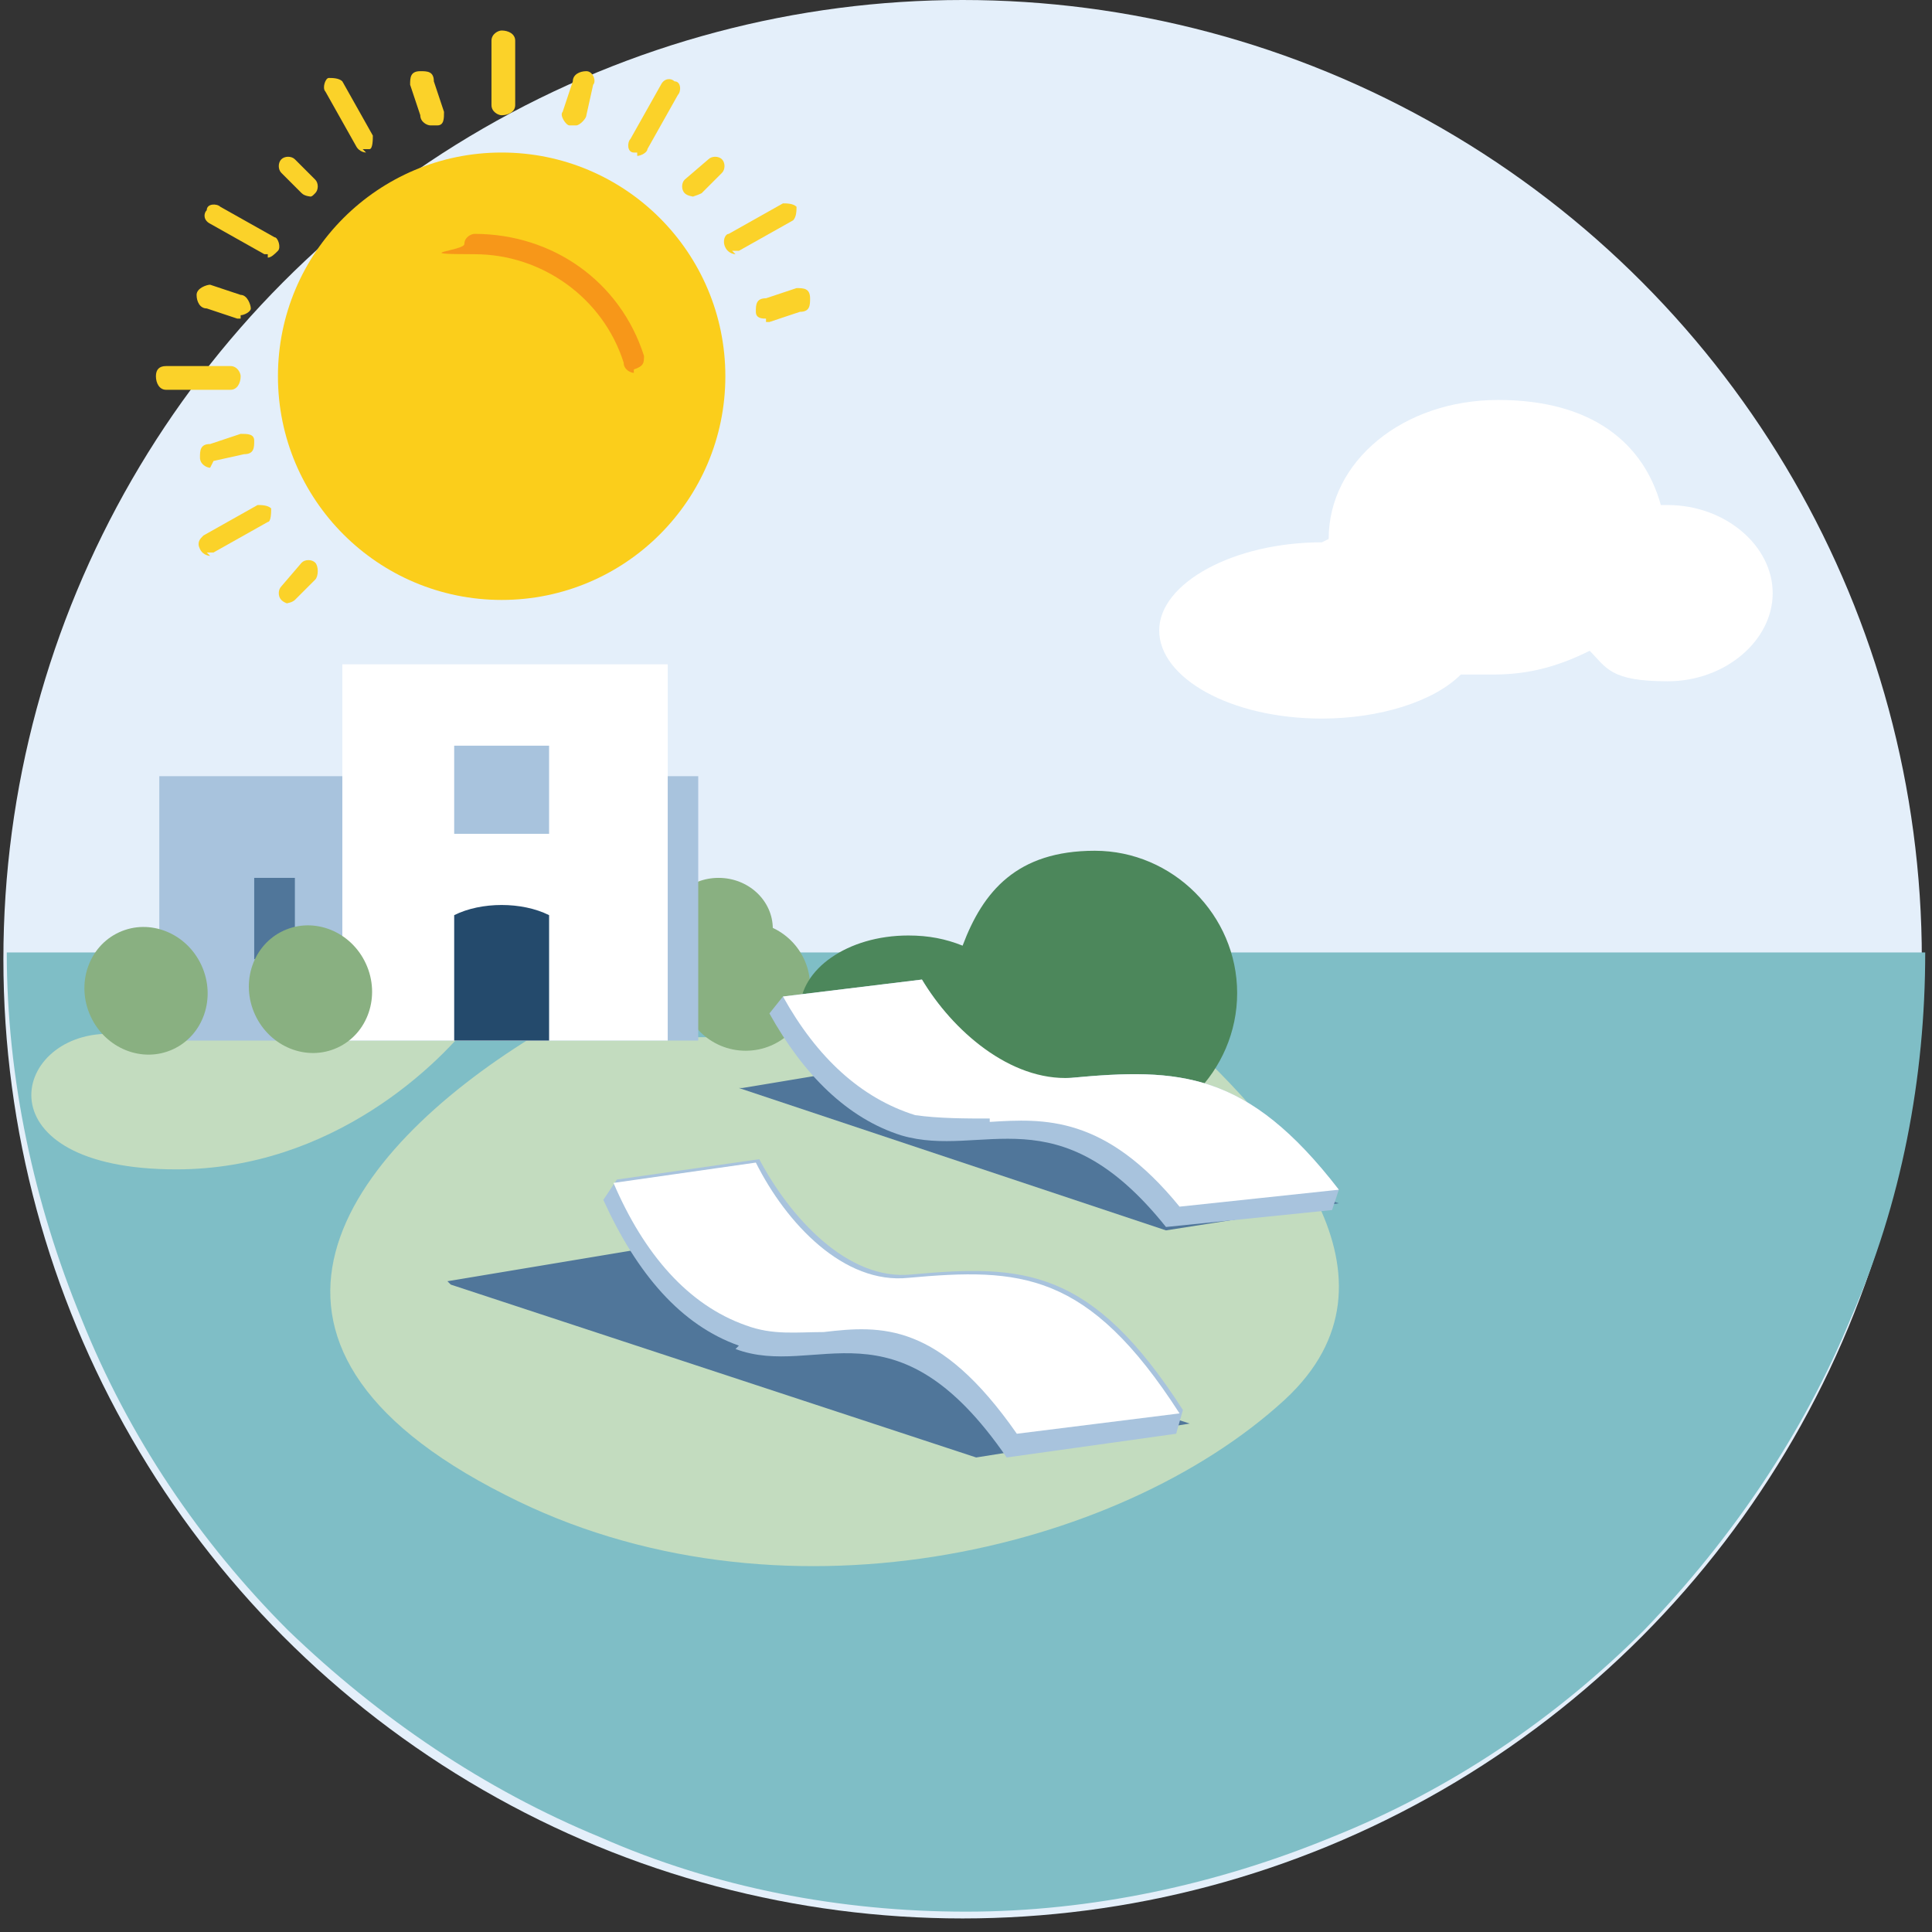
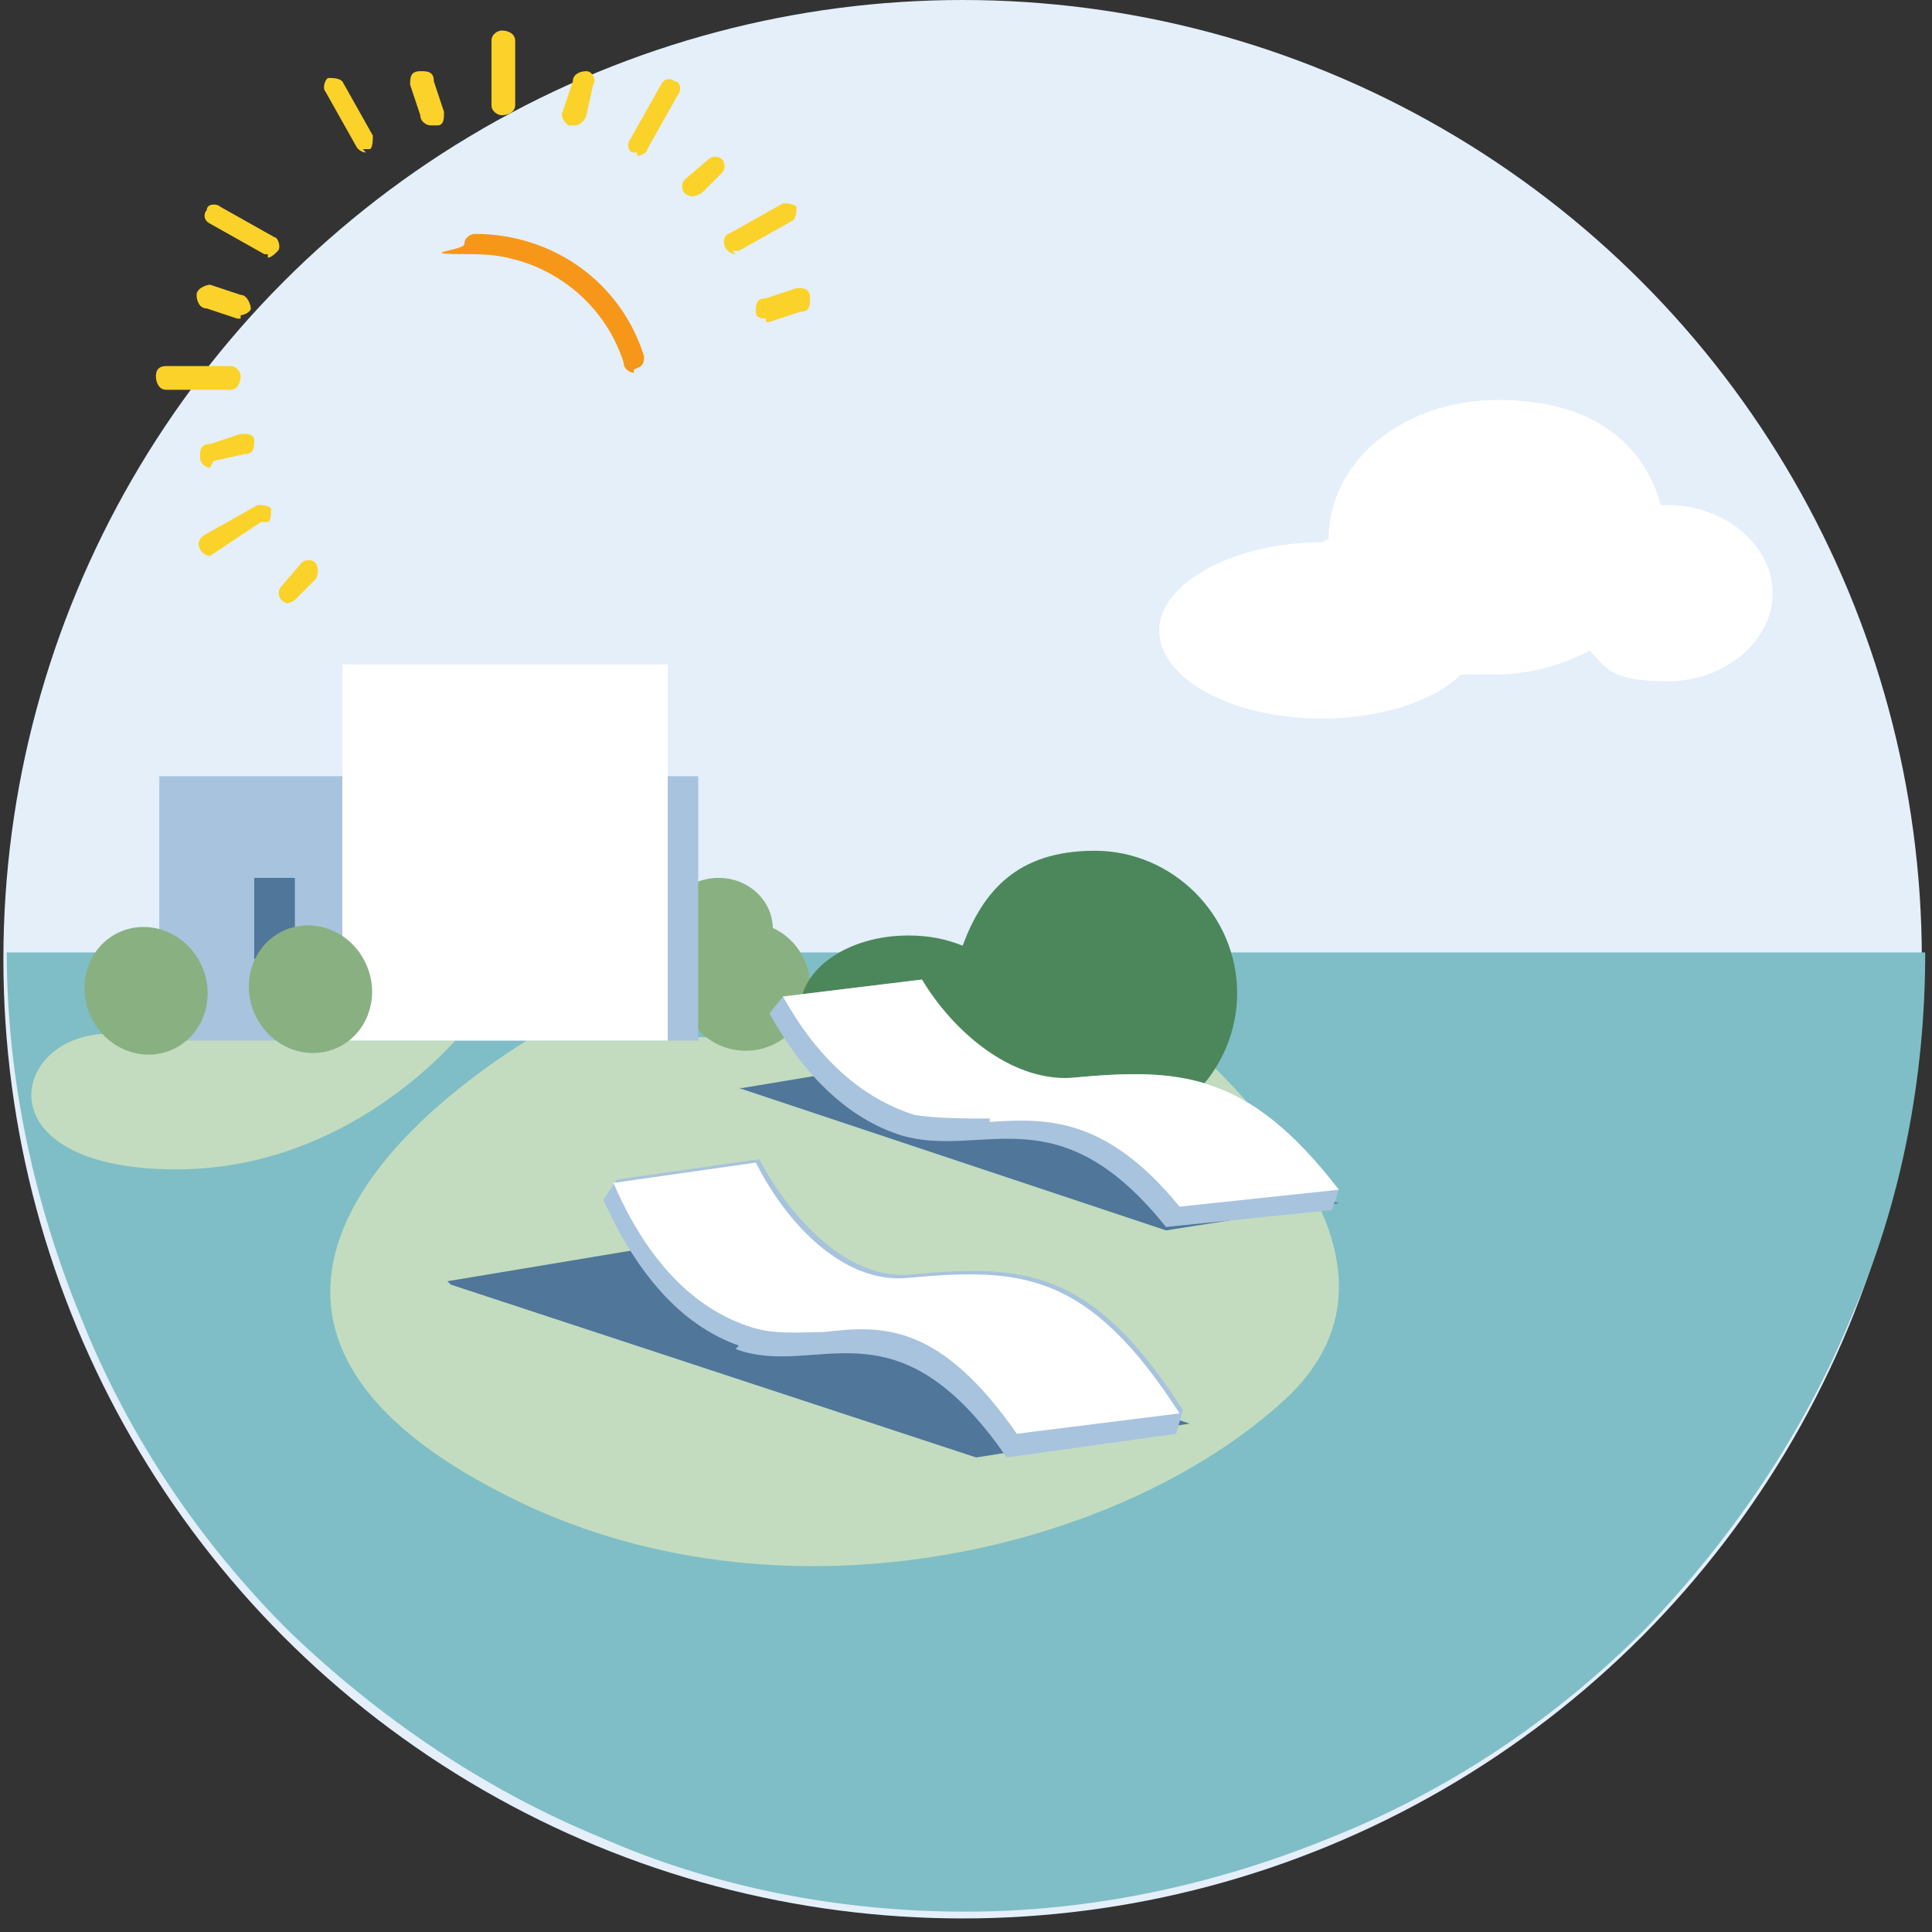
<svg xmlns="http://www.w3.org/2000/svg" id="Layer_1" width="57" height="57" version="1.1" viewBox="0 0 57 57">
  <rect x="0" y="0" width="57" height="57" fill="#333333" stroke="none" />
  <defs>
    <style>
      .st0 {
        fill: #4c875b;
      }

      .st0, .st1, .st2, .st3 {
        fill-rule: evenodd;
      }

      .st4 {
        fill: #89b081;
      }

      .st5, .st1 {
        fill: #fff;
      }

      .st6 {
        fill: #fbce1b;
      }

      .st7 {
        fill: none;
      }

      .st8 {
        fill: #e4effa;
      }

      .st2 {
        fill: #f79719;
      }

      .st9 {
        fill: #50769a;
      }

      .st10 {
        fill: #a8c3dd;
      }

      .st11 {
        fill: #244a6c;
      }

      .st3 {
        fill: #fbd229;
      }

      .st12 {
        fill: #7fbec6;
      }

      .st13 {
        fill: #c3dcbf;
      }
    </style>
  </defs>
  <circle class="st8" cx="28.4" cy="28.3" r="28.3" />
  <path class="st12" d="M56.8,28.1c0,3.7-.7,7.4-2.2,10.8-1.4,3.4-3.5,6.5-6.1,9.2-2.6,2.6-5.7,4.7-9.2,6.1-3.4,1.4-7.1,2.2-10.8,2.2s-7.4-.7-10.8-2.2c-3.4-1.4-6.5-3.5-9.2-6.1-2.6-2.6-4.7-5.7-6.1-9.2-1.4-3.4-2.2-7.1-2.2-10.8h56.5Z" />
  <path class="st5" d="M39.2,15.9h0c0-2.3,2.2-4.1,5-4.1s4.3,1.3,4.8,3.1c0,0,.2,0,.2,0,1.7,0,3.1,1.2,3.1,2.6s-1.4,2.6-3.1,2.6-1.8-.4-2.3-.9c-.8.4-1.7.7-2.8.7s-.7,0-1,0c-.8.8-2.4,1.3-4.1,1.3-2.7,0-4.8-1.2-4.8-2.6s2.2-2.6,4.8-2.6h0Z" />
  <path class="st13" d="M34.9,30.6c2.8,2.6,6.9,7.1,3,10.7-4.9,4.5-15,6.9-23,2.8-8.9-4.5-4.7-10.1.8-13.5h19.2Z" />
  <path class="st13" d="M14.1,29.9c-1.1,1.5-4.3,4.6-8.9,4.6-5.8,0-4.9-4-2-4h6.1l3.8-.6h1Z" />
  <ellipse class="st4" cx="22" cy="29.1" rx="1.9" ry="1.9" />
  <ellipse class="st4" cx="21.2" cy="27.4" rx="1.6" ry="1.5" />
  <rect class="st10" x="4.7" y="22.9" width="15.9" height="7.8" />
  <ellipse class="st4" cx="4.3" cy="29.2" rx="1.8" ry="1.9" transform="translate(-11.8 4.5) rotate(-24.7)" />
  <rect class="st5" x="10.1" y="19.6" width="9.6" height="11.1" />
-   <rect class="st10" x="13.4" y="22" width="2.8" height="2.6" />
-   <path class="st11" d="M13.4,27c.8-.4,2-.4,2.8,0v3.7h-2.8v-3.7Z" />
  <rect class="st9" x="7.5" y="25.9" width="1.2" height="2.4" />
  <ellipse class="st4" cx="9.2" cy="29.2" rx="1.8" ry="1.9" transform="translate(-11.4 6.5) rotate(-24.7)" />
  <path class="st0" d="M28.8,31.5c.7,1.2,2,2,3.5,2,2.3,0,4.2-1.9,4.2-4.2s-1.9-4.2-4.2-4.2-3.3,1.2-3.9,2.8c-.5-.2-1-.3-1.6-.3-1.8,0-3.2,1-3.2,2.2s1.4,2.2,3.2,2.2,1.5-.2,2-.5Z" />
  <path class="st9" d="M21.8,32.1l12.6,4.2,5.1-.8-12.8-4.2-4.8.8Z" />
  <path class="st10" d="M26.6,33.5c2.4.7,4.6-1.3,7.8,2.7l4.9-.5.2-.6c-2.7-3.5-4.7-3.6-7.9-3.3-1.8.2-3.5-1.4-4.4-2.9l-4.1.5-.4.5c1,1.8,2.3,3.1,3.9,3.6Z" />
  <path class="st1" d="M29.2,33c-.7,0-1.5,0-2.2-.1-1.6-.5-2.9-1.7-3.9-3.5h0s4.1-.5,4.1-.5c.9,1.5,2.6,3,4.4,2.9,3.2-.3,5.2-.2,7.9,3.3l-4.7.5c-2.2-2.7-4-2.6-5.6-2.5Z" />
  <path class="st9" d="M13.3,37.9l15.5,5.1,6.3-1-15.9-5.2-6,1Z" />
  <path class="st10" d="M21.7,39.8c2.4.9,4.7-1.6,8,3.2l5-.7.2-.7c-2.7-4.2-4.7-4.3-8-4-1.9.2-3.6-1.7-4.5-3.4l-4.2.6-.4.6c1,2.2,2.3,3.7,4,4.3Z" />
  <path class="st1" d="M24.3,39.3c-.8,0-1.5.1-2.3-.2-1.7-.6-3-2.1-3.9-4.2h0s4.2-.6,4.2-.6c.9,1.8,2.6,3.6,4.5,3.4,3.3-.3,5.3-.2,8,4h0s-4.8.6-4.8.6c-2.3-3.3-4-3.2-5.7-3Z" />
  <rect class="st7" x=".1" y="0" width="72.5" height="72.5" />
  <g>
    <g>
      <path class="st3" d="M21.7,7.5c0,0-.2,0-.3-.2s0-.4.1-.4l1.6-.9c.1,0,.3,0,.4.1,0,.1,0,.3-.1.4l-1.6.9c0,0-.1,0-.2,0Z" />
      <path class="st3" d="M18.8,4.5s0,0-.1,0c-.2,0-.2-.3-.1-.4l.9-1.6c.1-.2.3-.2.4-.1.2,0,.2.3.1.4l-.9,1.6c0,.1-.2.2-.3.2Z" />
      <path class="st3" d="M14.8,3.4c-.1,0-.3-.1-.3-.3v-1.9c0-.2.2-.3.3-.3.2,0,.4.1.4.3v1.9c0,.2-.2.3-.4.3Z" />
      <path class="st3" d="M10.8,4.5c0,0-.2,0-.3-.2l-.9-1.6c-.1-.1,0-.4.1-.4.1,0,.3,0,.4.1l.9,1.6c0,.1,0,.4-.1.4,0,0-.1,0-.2,0Z" />
      <path class="st3" d="M7.9,7.5s0,0-.1,0l-1.6-.9c-.2-.1-.2-.3-.1-.4,0-.2.3-.2.4-.1l1.6.9c.1,0,.2.3.1.4s-.2.2-.3.2Z" />
      <path class="st3" d="M6.8,11.5h-1.9c-.2,0-.3-.2-.3-.4s.1-.3.3-.3h1.9c.2,0,.3.2.3.3,0,.2-.1.4-.3.4Z" />
-       <path class="st3" d="M6.2,16.4c0,0-.2,0-.3-.2s0-.3.1-.4l1.6-.9c.1,0,.3,0,.4.1,0,.1,0,.4-.1.4l-1.6.9c0,0-.1,0-.2,0Z" />
+       <path class="st3" d="M6.2,16.4c0,0-.2,0-.3-.2s0-.3.1-.4l1.6-.9c.1,0,.3,0,.4.1,0,.1,0,.4-.1.4c0,0-.1,0-.2,0Z" />
      <path class="st3" d="M22.6,9.4c-.1,0-.3,0-.3-.2,0-.2,0-.4.3-.4l.9-.3c.2,0,.4,0,.4.3,0,.2,0,.4-.3.4l-.9.3s-.1,0-.1,0Z" />
      <path class="st3" d="M20.5,5.8c0,0-.2,0-.3-.1-.1-.1-.1-.3,0-.4l.7-.6c.1-.1.3-.1.4,0s.1.3,0,.4l-.6.6c0,0-.2.1-.3.1Z" />
      <path class="st3" d="M16.9,3.7h-.1c-.1,0-.3-.3-.2-.4l.3-.9c0-.2.2-.3.4-.3.2,0,.3.3.2.4l-.2.9c0,.1-.2.3-.3.3Z" />
      <path class="st3" d="M12.7,3.7c-.1,0-.3-.1-.3-.3l-.3-.9c0-.2,0-.4.3-.4.2,0,.4,0,.4.3l.3.9c0,.2,0,.4-.2.4h-.1Z" />
-       <path class="st3" d="M9.2,5.8c0,0-.2,0-.3-.1l-.6-.6c-.1-.1-.1-.3,0-.4s.3-.1.4,0l.6.6c.1.1.1.3,0,.4s-.1.1-.2.1Z" />
      <path class="st3" d="M7.1,9.4h-.1l-.9-.3c-.2,0-.3-.2-.3-.4s.3-.3.4-.3l.9.3c.2,0,.3.3.3.4,0,.1-.2.2-.3.2Z" />
      <path class="st3" d="M6.2,13.8c-.1,0-.3-.1-.3-.3,0-.2,0-.4.3-.4l.9-.3c.2,0,.4,0,.4.2,0,.2,0,.4-.3.4l-.9.2s0,0,0,0Z" />
      <path class="st3" d="M8.5,17.8c0,0-.1,0-.2-.1-.1-.1-.1-.3,0-.4l.6-.7c.1-.1.3-.1.4,0s.1.4,0,.5l-.6.6c0,0-.1.1-.3.1Z" />
    </g>
-     <circle class="st6" cx="14.8" cy="11.1" r="6.6" />
    <path class="st2" d="M18.7,11c-.1,0-.3-.1-.3-.3-.6-1.9-2.4-3.2-4.4-3.2s-.3-.1-.3-.3.2-.3.3-.3c2.3,0,4.3,1.4,5,3.6,0,.2,0,.3-.3.4,0,0,0,0,0,0Z" />
  </g>
</svg>